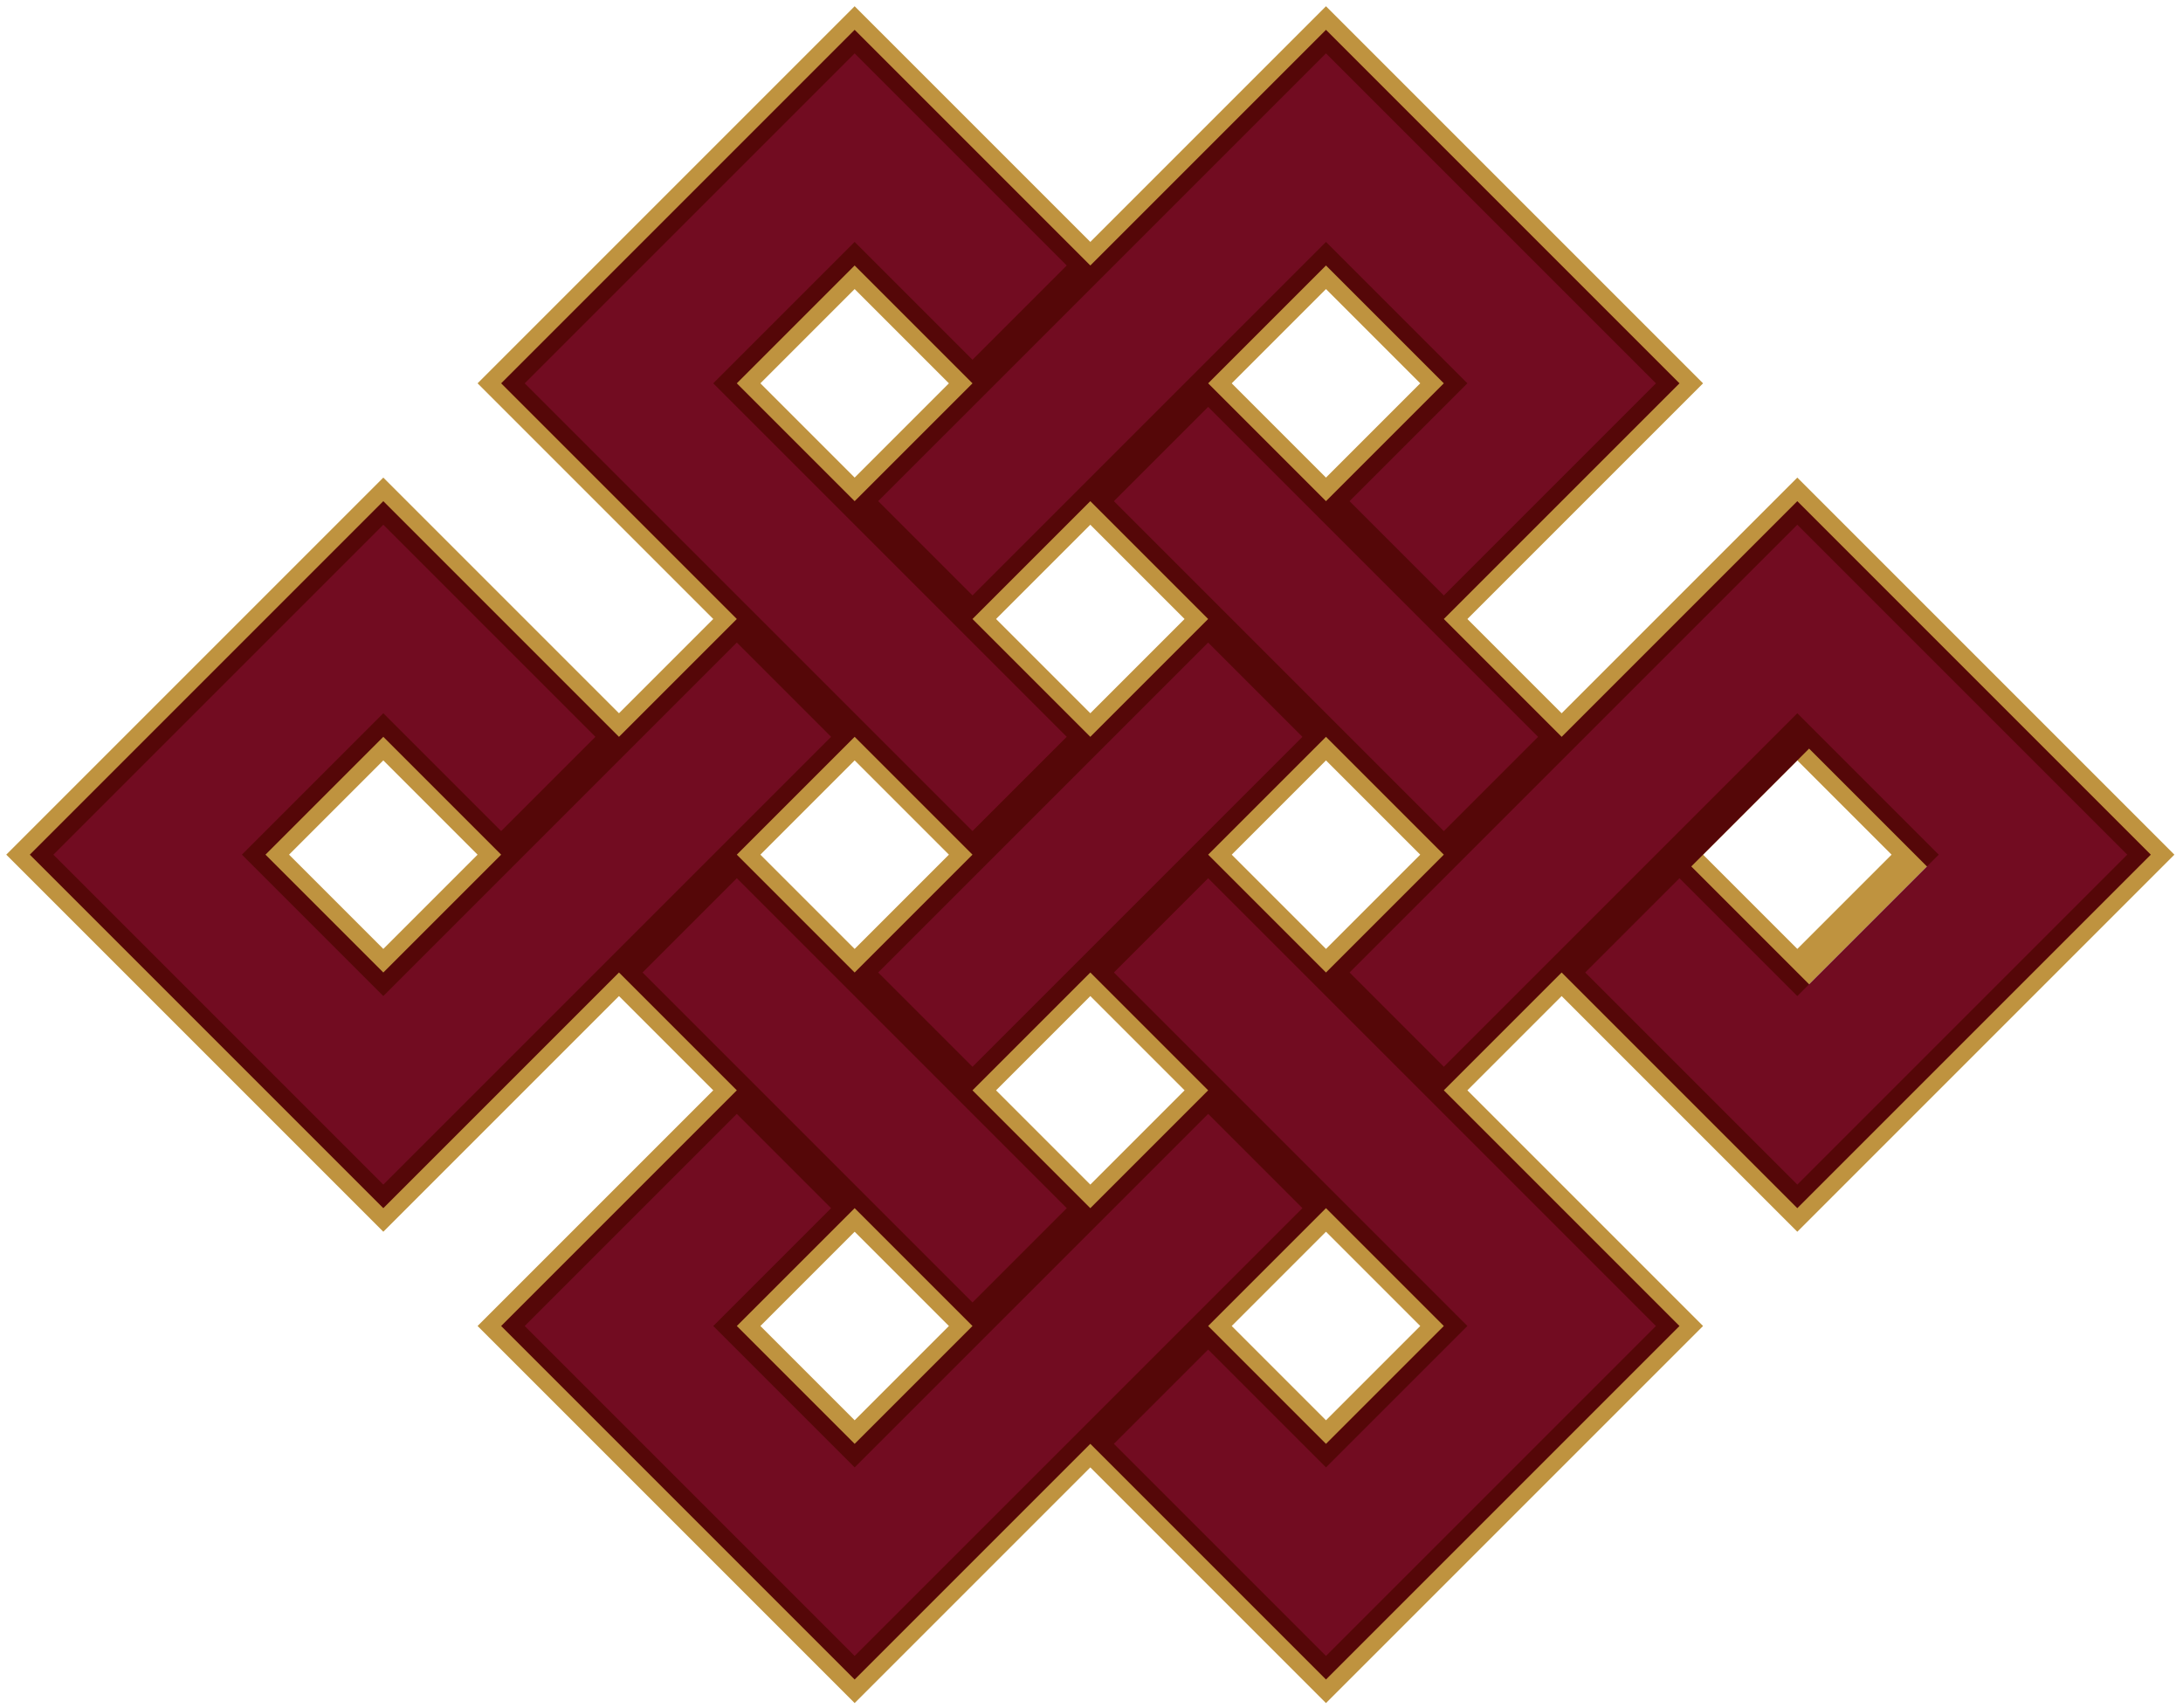
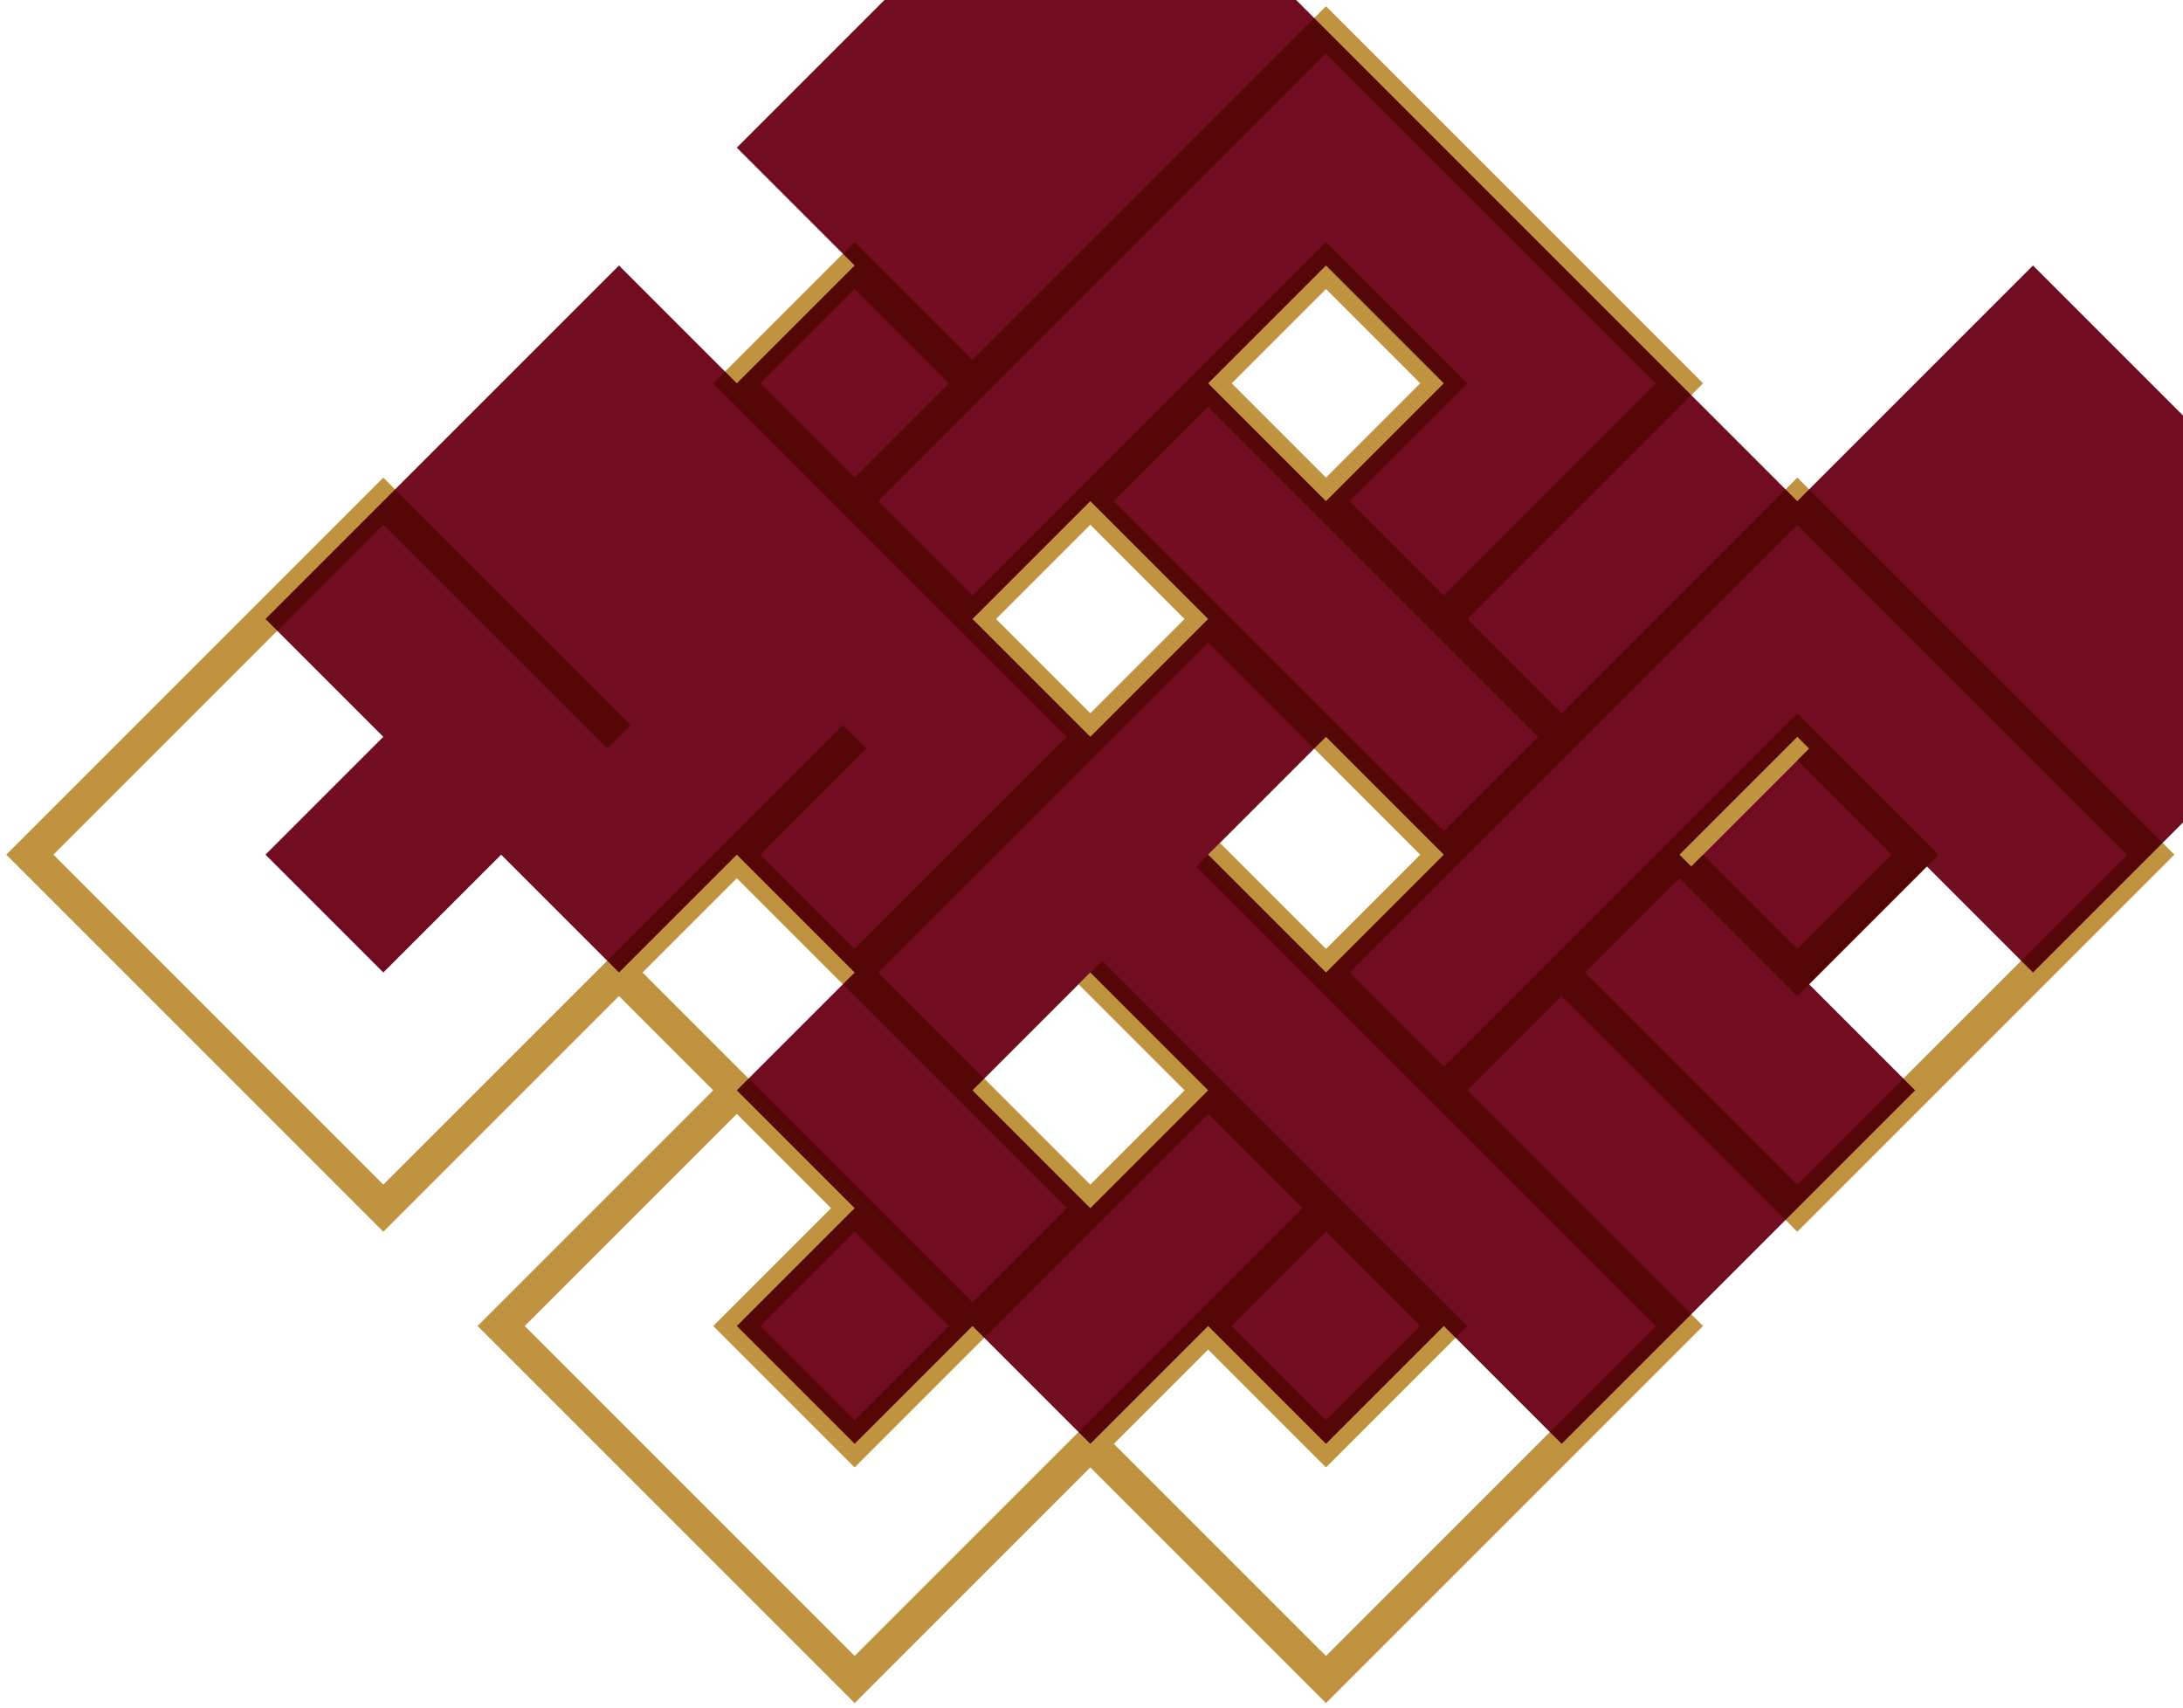
<svg xmlns="http://www.w3.org/2000/svg" width="65.5mm" height="51.25mm" version="1.1" viewBox="-1375 -875 6550 5125">
  <g transform="rotate(45,2250,2750)">
    <defs>
      <filter id="a" x="-.25" y="-.25" width="1.5" height="1.5" color-interpolation-filters="sRGB">
        <feGaussianBlur in="SourceAlpha" result="result91" stdDeviation="0.01" />
        <feComposite in="SourceGraphic" in2="result91" operator="in" result="fbSourceGraphic" />
        <feGaussianBlur in="fbSourceGraphic" result="result1" stdDeviation="0.01" />
        <feTurbulence baseFrequency="0.04" numOctaves="4" result="result0" seed="20" type="fractalNoise" />
        <feDisplacementMap in="result1" in2="result0" result="result2" scale="30" xChannelSelector="R" yChannelSelector="G" />
        <feColorMatrix result="result3" type="saturate" values="1" />
        <feGaussianBlur in="fbSourceGraphic" result="result4" stdDeviation="0.01" />
        <feComposite in="result4" in2="result3" operator="atop" result="fbSourceGraphic" />
        <feGaussianBlur in="fbSourceGraphic" result="result0" stdDeviation="1.5" />
        <feTurbulence baseFrequency="0.02" numOctaves="8" result="result1" seed="20" type="fractalNoise" />
        <feComposite in="result0" in2="result1" operator="out" result="result2" />
        <feSpecularLighting lighting-color="rgb(99%,74%,6%)" in="result2" result="result4" specularConstant="2" specularExponent="30" surfaceScale="2.5">
          <feDistantLight azimuth="225" elevation="62" />
        </feSpecularLighting>
        <feComposite in="result4" in2="result2" operator="atop" result="result92" />
        <feBlend in2="result92" mode="multiply" />
      </filter>
      <filter id="b" color-interpolation-filters="sRGB">
        <feGaussianBlur in="SourceGraphic" result="result0" stdDeviation="1" />
        <feTurbulence baseFrequency="0.057" numOctaves="4" result="result1" seed="4" />
        <feDisplacementMap in2="result1" result="result91" xChannelSelector="R" />
        <feComposite in="result0" in2="result91" operator="out" result="result2" />
        <feComposite in="SourceAlpha" in2="result2" k1="0.1" k3="1.2" operator="arithmetic" result="result5" />
        <feBlend in2="result5" mode="multiply" result="fbSourceGraphic" />
        <feGaussianBlur in="fbSourceGraphic" result="result0" stdDeviation="3" />
        <feSpecularLighting lighting-color="rgb(99%,90%,36%)" in="result0" result="result1" specularConstant="0.4" specularExponent="15" surfaceScale="3">
          <fePointLight x="-5000" y="-10000" z="20000" />
        </feSpecularLighting>
        <feComposite in="result1" in2="fbSourceGraphic" operator="in" result="result2" />
        <feComposite in="fbSourceGraphic" in2="result2" k1="-1" k2="2.5" k3="3.5" operator="arithmetic" result="result4" />
        <feBlend in2="result4" mode="multiply" />
      </filter>
    </defs>
-     <path d="m0 0h1500v1e3h500v-1e3h1500v1500h-1e3v500h1e3v1500h-1e3v1e3h-1500v-1e3h-500v1e3h-1500v-1500h1e3v-500h-1e3v-1500h1e3zm500 500v500h500v-500zm2050 0v500h500v-500zm-1050 1e3v500h500v-500zm-1e3 0v500h500v-500zm-1e3 0v500h500v-500zm1e3 1e3v500h500v-500zm1e3 0v500h500v-500zm1e3 0v500h500v-500zm-1e3 1e3v500h500v-500zm-2e3 0v500h500v-500z" fill="#720c21" filter="url(#b)" />
+     <path d="m0 0h1500h500v-1e3h1500v1500h-1e3v500h1e3v1500h-1e3v1e3h-1500v-1e3h-500v1e3h-1500v-1500h1e3v-500h-1e3v-1500h1e3zm500 500v500h500v-500zm2050 0v500h500v-500zm-1050 1e3v500h500v-500zm-1e3 0v500h500v-500zm-1e3 0v500h500v-500zm1e3 1e3v500h500v-500zm1e3 0v500h500v-500zm1e3 0v500h500v-500zm-1e3 1e3v500h500v-500zm-2e3 0v500h500v-500z" fill="#720c21" filter="url(#b)" />
    <g fill="none" filter="url(#a)" stroke="#bf933f" stroke-width="100">
      <polyline points="0 2e3 0 0 1500 0 1500 1e3" />
      <polyline points="2e3 2e3 2e3 0 3500 0 3500 1500 2500 1500" />
      <polyline points="500 2e3 500 500 1e3 500 1e3 1e3" />
      <polyline points="2500 2e3 2500 500 3e3 500 3e3 1e3 2500 1e3" />
-       <polyline points="0 1e3 -1e3 1e3 -1e3 2500 1e3 2500" />
      <polyline points="0 1500 -500 1500 -500 2e3 1e3 2e3" />
      <polyline points="1500 2e3 3500 2e3 3500 3500 2500 3500" />
      <polyline points="1500 2500 3e3 2500 3e3 3e3 2500 3e3" />
      <polyline points="1e3 1500 1e3 3e3" />
-       <polyline points="1500 1500 1500 3e3" />
      <polyline points="500 1e3 2e3 1e3" />
      <polyline points="500 1500 2e3 1500" />
      <polyline points="500 3e3 2e3 3e3" />
      <polyline points="500 3500 2e3 3500" />
      <polyline points="2500 2500 2500 4500 1e3 4500 1e3 3500" />
      <polyline points="500 2500 500 4500 -1e3 4500 -1e3 3e3 0 3e3" />
      <polyline points="2e3 2500 2e3 4e3 1500 4e3 1500 3500" />
-       <polyline points="0 2500 0 4e3 -500 4e3 -500 3500 0 3500" />
    </g>
  </g>
</svg>